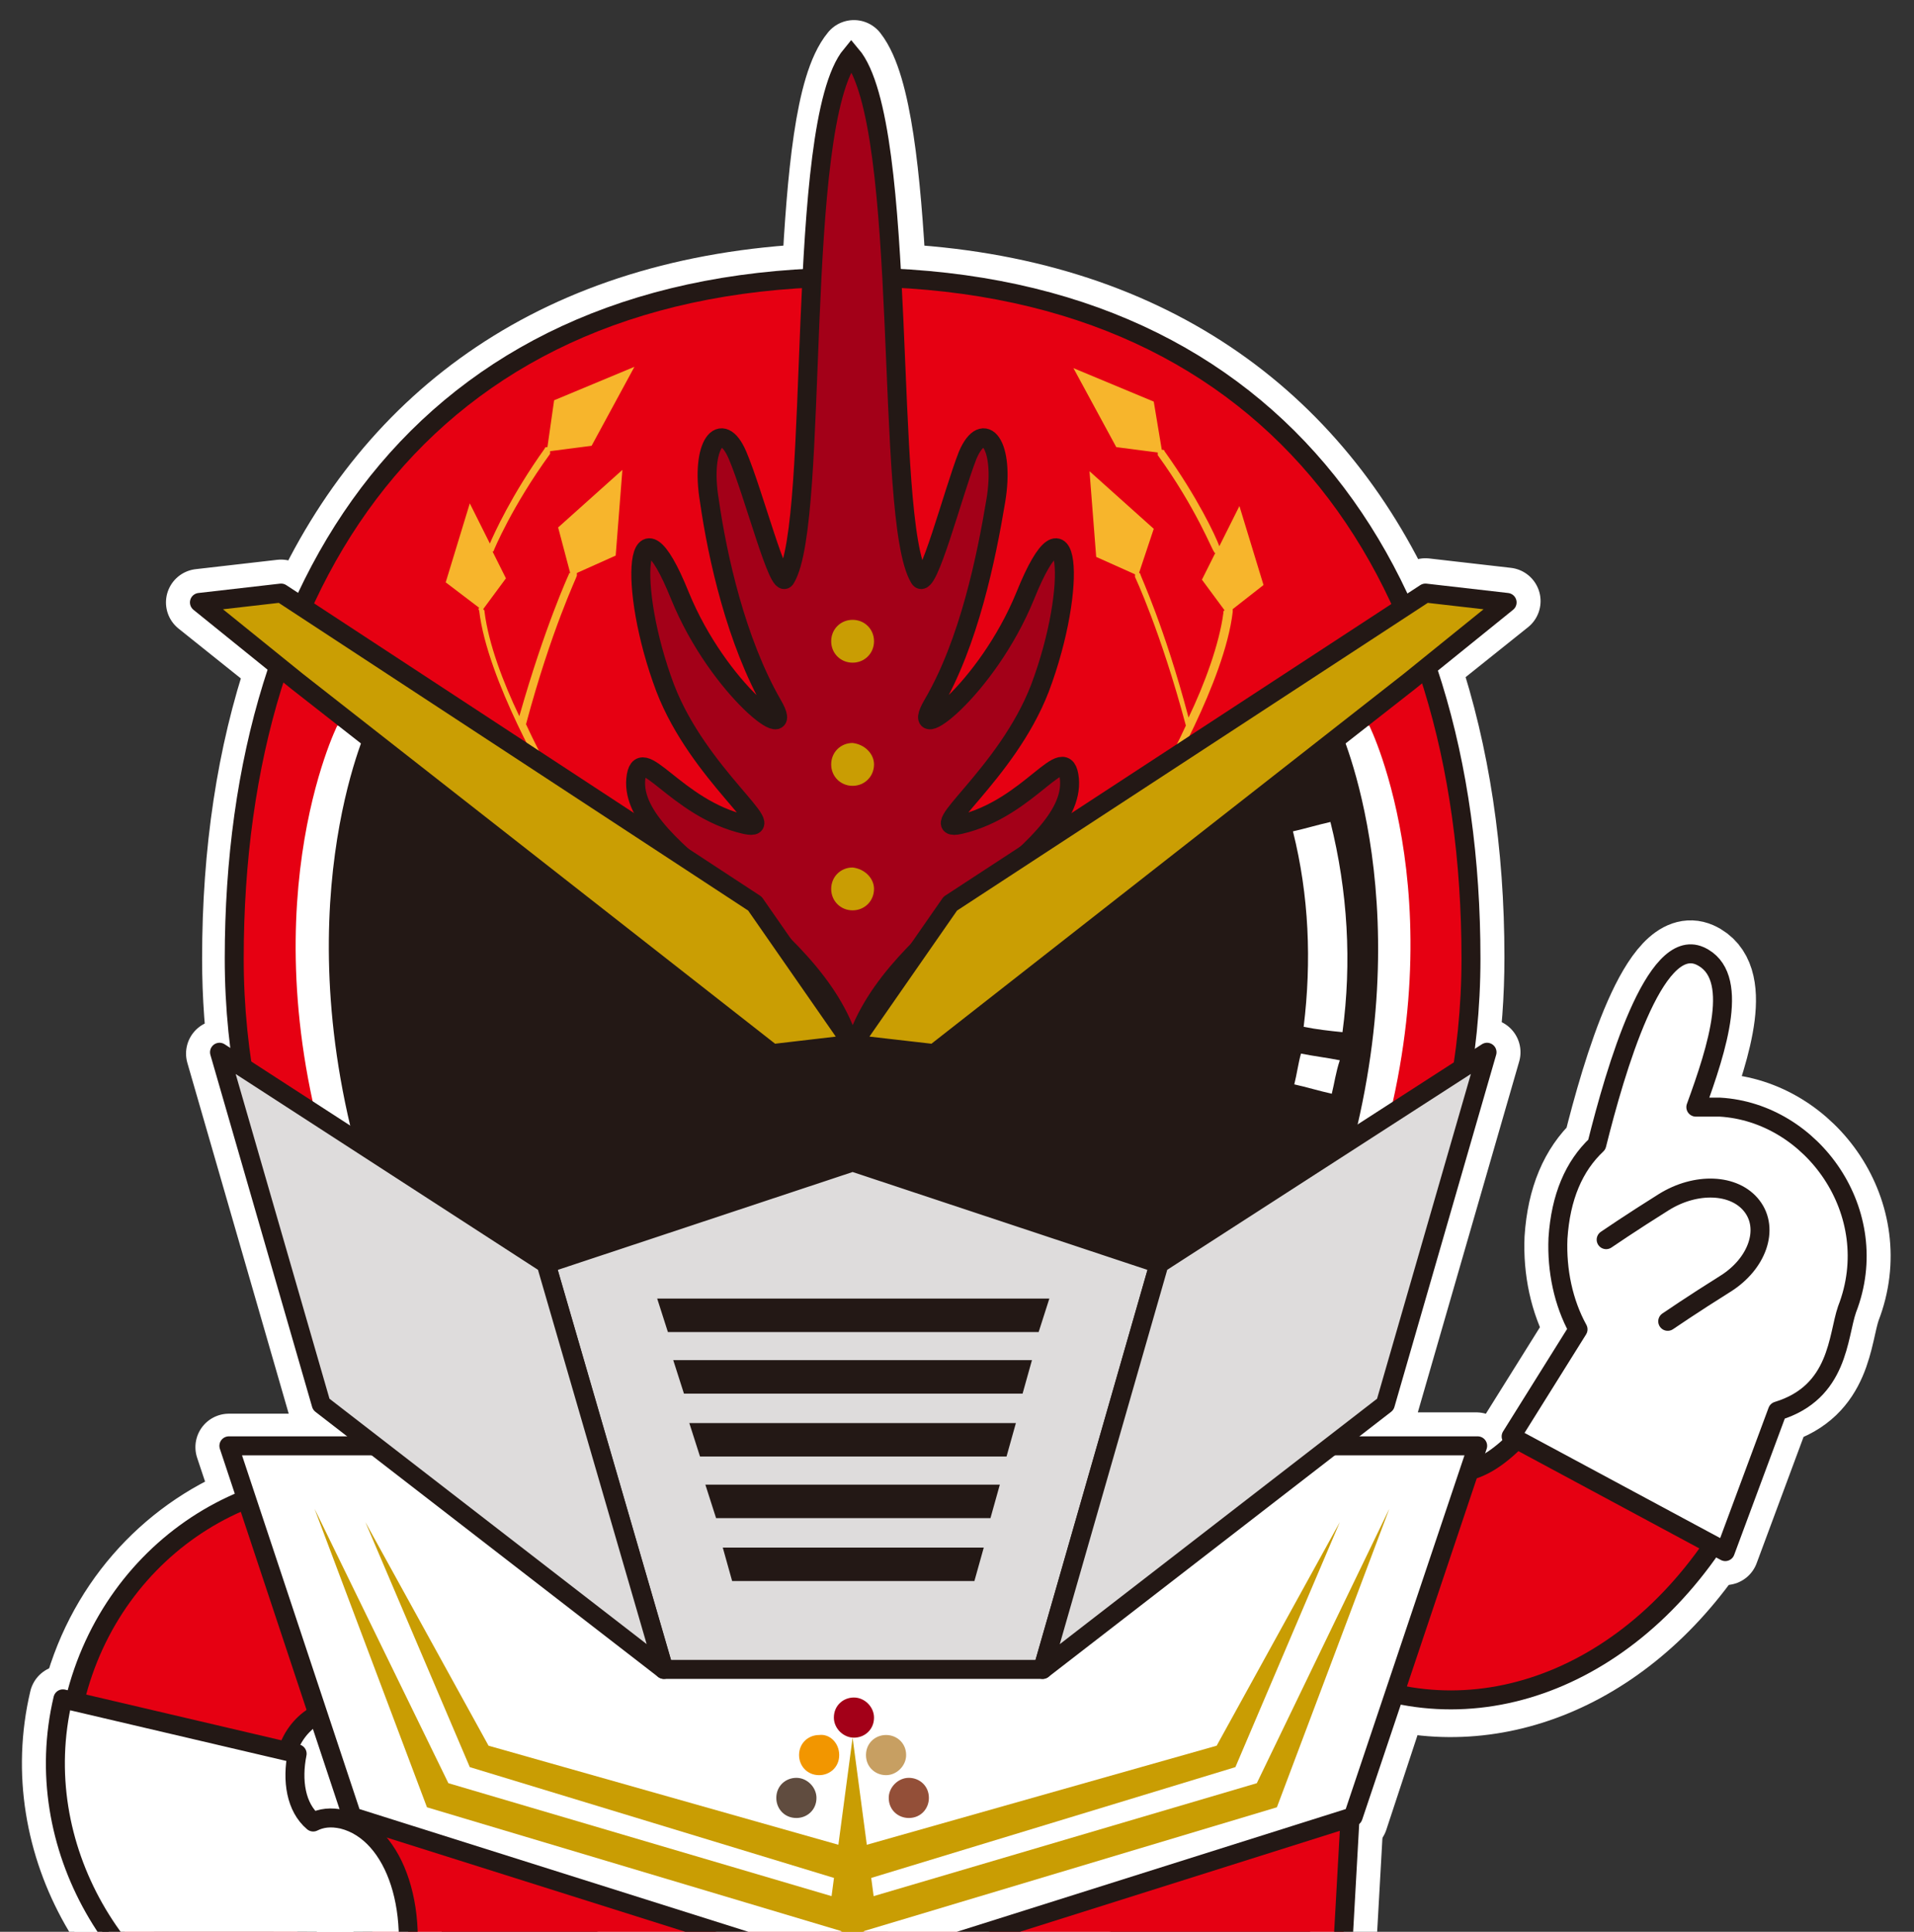
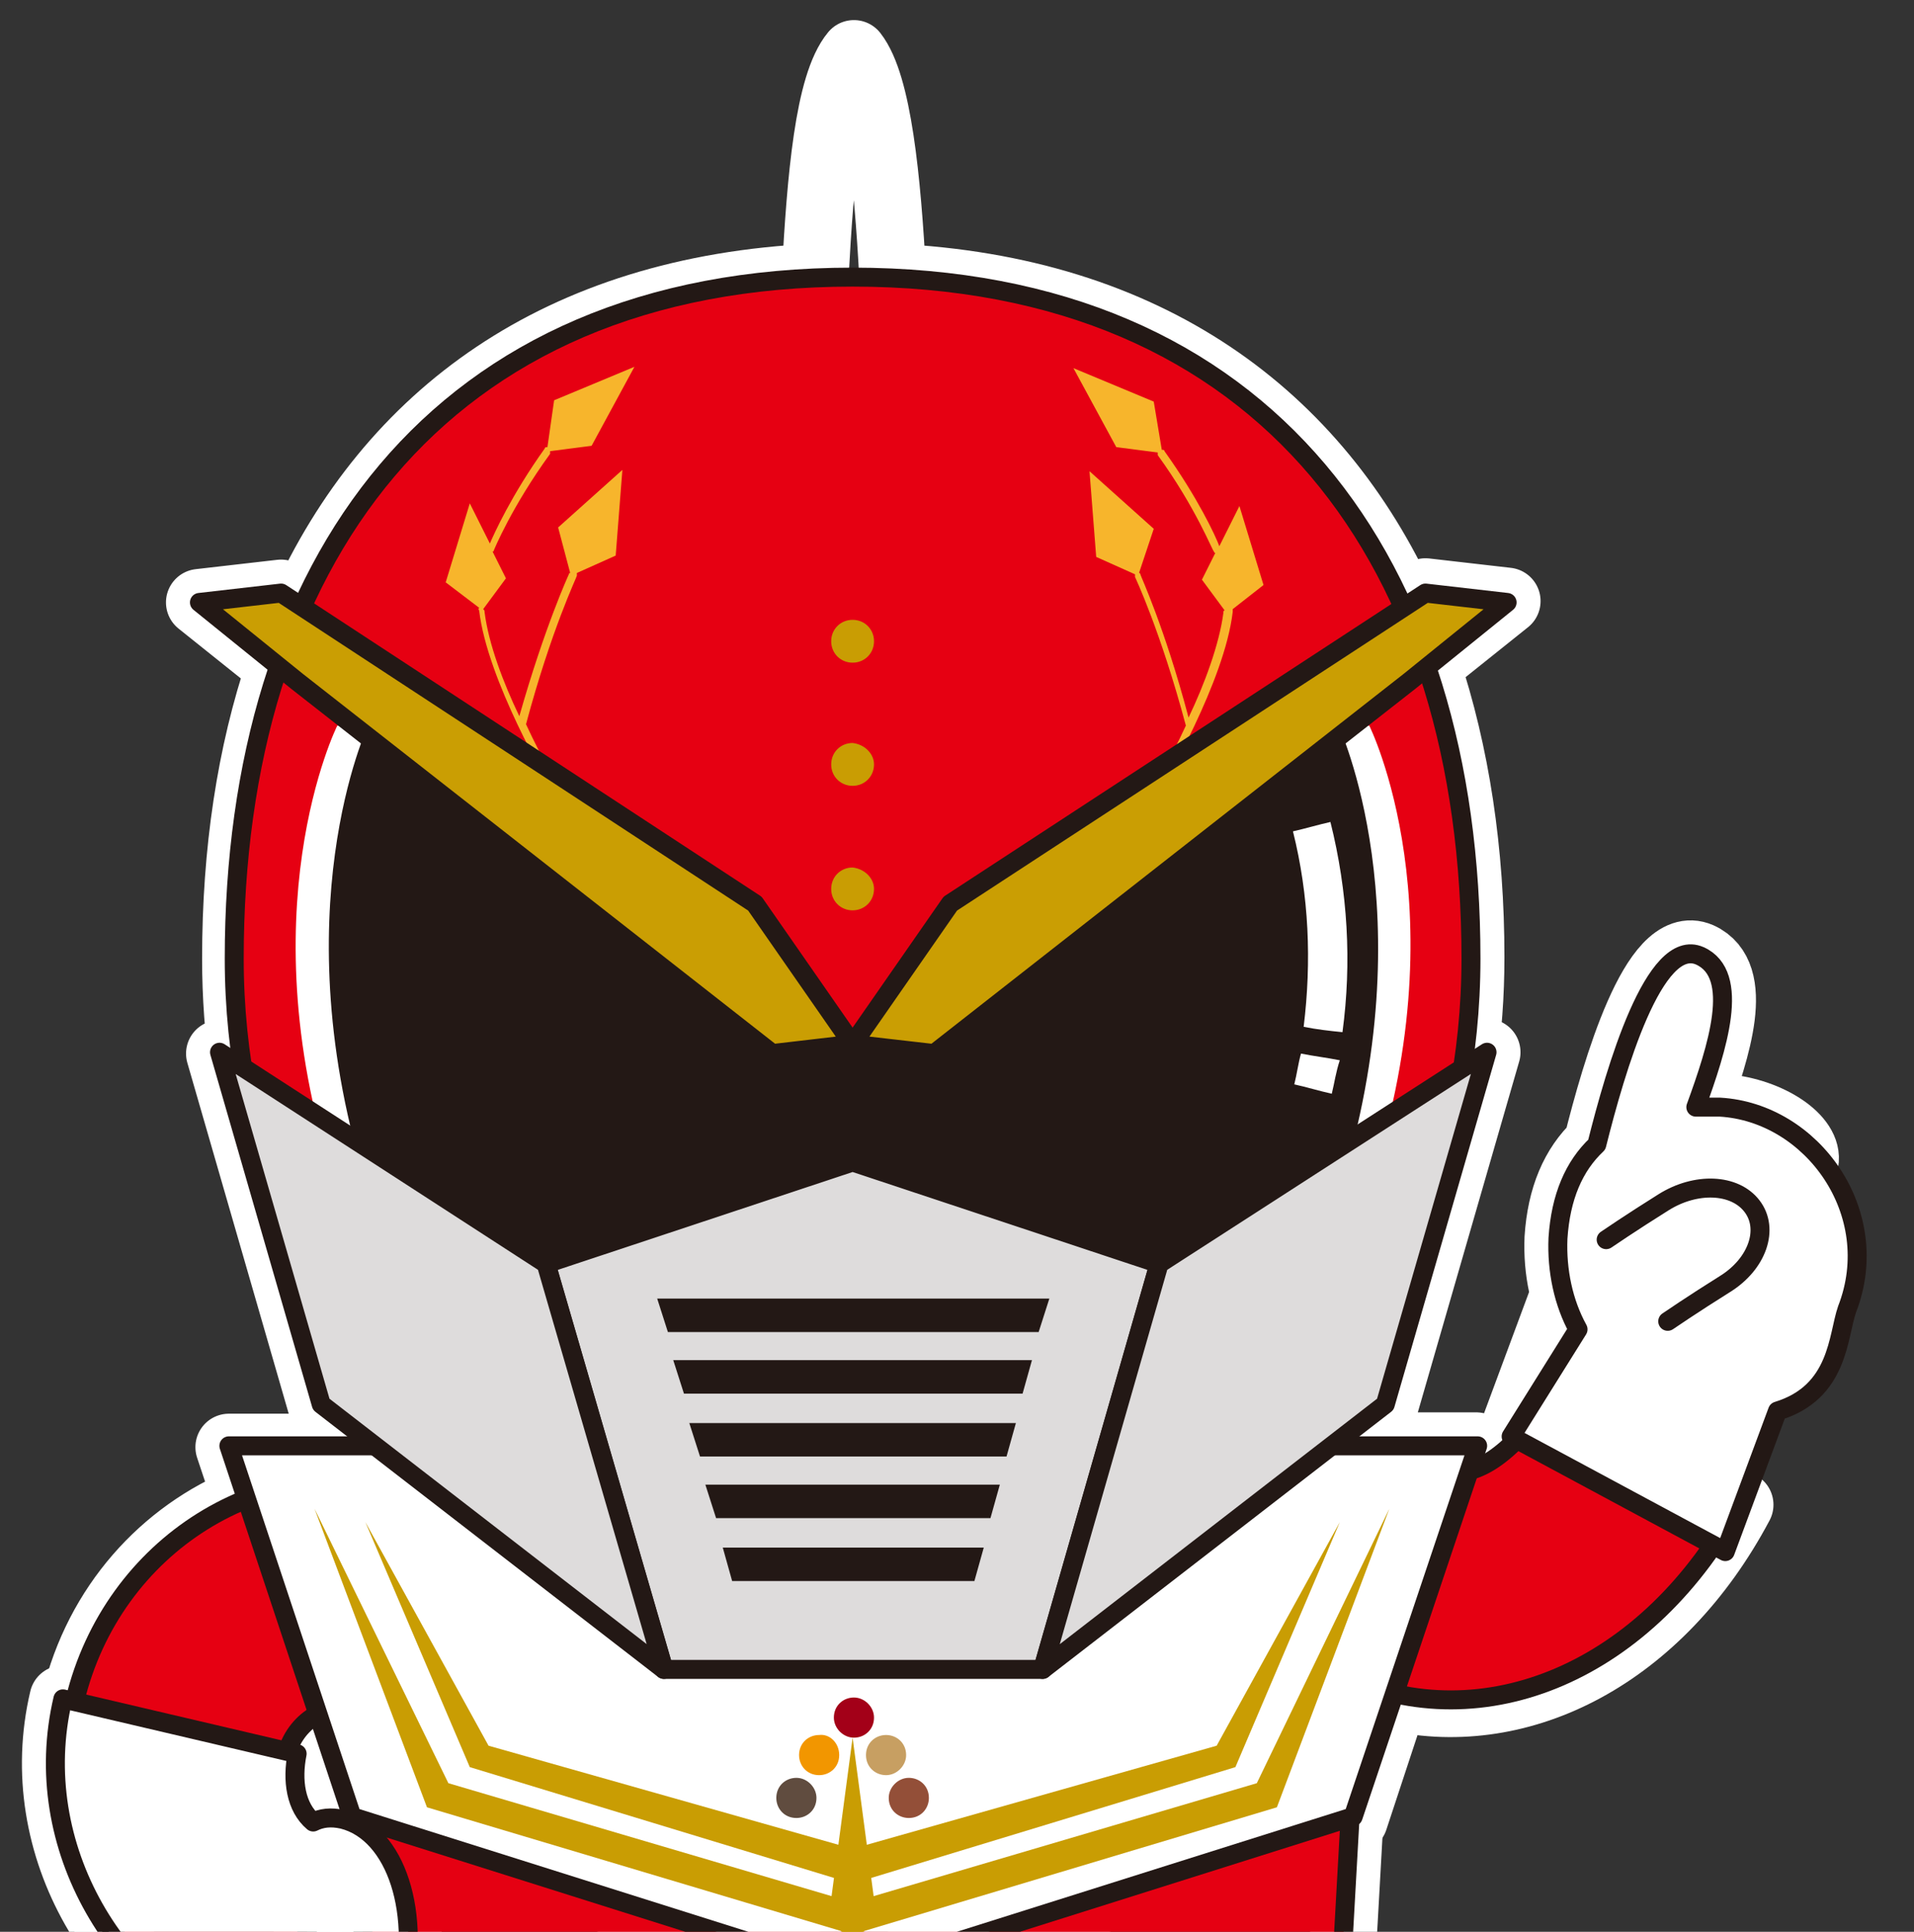
<svg xmlns="http://www.w3.org/2000/svg" version="1.1" id="レイヤー_1" x="0px" y="0px" viewBox="0 0 143 144.3" style="enable-background:new 0 0 143 144.3;" xml:space="preserve">
  <rect x="0" y="0" width="143" height="144.3" fill="#333333" stroke="none" />
  <style type="text/css">
	.st0{fill:none;stroke:#FFFFFF;stroke-width:5;stroke-linecap:round;stroke-linejoin:round;}
	.st1{fill:none;stroke:#FFFFFF;stroke-width:5;stroke-linecap:round;stroke-linejoin:round;stroke-miterlimit:3;}
	.st2{fill:#E60012;stroke:#231815;stroke-width:1.417;stroke-linecap:round;stroke-linejoin:round;}
	.st3{fill:#E50012;}
	.st4{fill:none;stroke:#231815;stroke-width:1.417;stroke-linecap:round;stroke-linejoin:round;}
	.st5{fill:#FFFFFF;stroke:#231815;stroke-width:1.417;stroke-miterlimit:3;}
	.st6{fill:#CA9E03;}
	.st7{fill:none;stroke:#231815;stroke-width:1.417;stroke-linecap:round;stroke-linejoin:round;stroke-miterlimit:3;}
	.st8{fill:#FFFFFF;stroke:#231815;stroke-width:1.417;stroke-linecap:round;stroke-linejoin:round;stroke-miterlimit:3;}
	.st9{fill:#FFFFFF;}
	.st10{fill:#231815;}
	.st11{fill:#FFFFFF;stroke:#231815;stroke-width:1.417;stroke-linecap:round;stroke-linejoin:round;}
	.st12{fill:#DEDCDC;stroke:#231815;stroke-width:1.417;stroke-linecap:round;stroke-linejoin:round;stroke-miterlimit:3;}
	.st13{fill:#C99D03;}
	.st14{fill:#A30018;}
	.st15{fill:#F29600;}
	.st16{fill:#C79F62;}
	.st17{fill:#604C3F;}
	.st18{fill:#934F38;}
	.st19{fill:#A30018;stroke:#231815;stroke-width:1.417;stroke-miterlimit:3;}
	.st20{fill:#F7B52C;}
	.st21{fill:#CA9E03;stroke:#231815;stroke-width:1.417;stroke-linecap:round;stroke-linejoin:round;stroke-miterlimit:3;}
</style>
  <g>
    <g>
      <g>
        <g>
          <polygon class="st0" points="79.8,184.5 109.2,184.5 99.8,154.8 101.9,117.3 25.6,117.3 27.7,154.7 18.3,184.5 47.7,184.5       57.2,166 70.2,166     " />
        </g>
      </g>
      <g>
        <g>
          <path class="st0" d="M25.6,135.9c-0.9-0.2-1.6-0.1-2.2,0.2c-1.3-1.1-1.6-3.1-1.2-5.1l-17.5-4.1c-2.6,11,4.1,22.1,14.2,25.8      c0,5,1.3,9.7,4.1,10.5c4,1.1,5.3-7.4,6.9-13.8C31.6,143,29.6,136.9,25.6,135.9z" />
        </g>
      </g>
      <g>
        <g>
          <path class="st0" d="M22.2,166l-3.4,12.4l0,0c-2.5,2.5-6.9,5.3-8.7,8.3c-4.5,8,17.2,3.2,19.8,2.8c6.3-1,12.5-2,18.8-2.9l7-13.6      L22.2,166z" />
        </g>
      </g>
      <g>
        <g>
          <path class="st0" d="M117.6,186.7c-1.7-3-6.1-5.8-8.7-8.3l0,0l-3.4-12.4L72,173l7,13.6c6.3,1,12.5,2,18.8,2.9      C100.4,189.9,122.2,194.7,117.6,186.7z" />
        </g>
      </g>
      <g>
        <g>
-           <path class="st0" d="M128.5,82.7c-0.6,0-1.2,0-1.8,0c1.6-4.4,3.4-9.9,0.3-11.3c-3.4-1.5-6.3,8.5-7.7,14.1      c-1.7,1.6-2.7,3.9-2.9,7c-0.1,2.4,0.4,4.8,1.5,6.8l-5,8l16,8.6l3.9-10.5c4.6-1.4,4.5-5.6,5.2-7.6      C140.8,90.6,135.4,83.1,128.5,82.7z" />
+           <path class="st0" d="M128.5,82.7c-0.6,0-1.2,0-1.8,0c1.6-4.4,3.4-9.9,0.3-11.3c-3.4-1.5-6.3,8.5-7.7,14.1      c-1.7,1.6-2.7,3.9-2.9,7c-0.1,2.4,0.4,4.8,1.5,6.8l-5,8l3.9-10.5c4.6-1.4,4.5-5.6,5.2-7.6      C140.8,90.6,135.4,83.1,128.5,82.7z" />
        </g>
      </g>
    </g>
    <g>
      <path class="st1" d="M100.3,151.9H77.8c-0.2-0.8-0.4-1.6-0.6-2.3c-9-0.6-17.9-0.6-26.9,0c-0.3,0.8-0.5,1.6-0.6,2.3H27.2v0.3    l-3.1-7c0,0-2.6,8.8,3.1,10v3h22.3c0.2,1,0.4,2,0.8,3c9,0.6,17.9,0.6,26.9,0c0.3-1,0.6-2,0.8-3h23.4L100.3,151.9z" />
      <path class="st1" d="M109.7,109.9l0.6-1.9H99.5l4-3.1l7.6-26.3l-1.8,1.1c0.4-2.7,0.6-5.4,0.6-8.2c0-7.9-1.1-15.2-3.3-21.8l6-4.8    l-6.1-0.7l-1.6,1.1C98.4,31,85.8,21.6,66.7,20.7c-0.4-7.4-1.1-14.4-2.9-16.7c-1.9,2.3-2.5,9.2-2.9,16.7    C41.7,21.6,29.1,31,22.6,45.4L21,44.3L14.9,45l6,4.8c-2.2,6.5-3.3,13.8-3.3,21.8c0,2.8,0.2,5.6,0.6,8.2l-1.8-1.1l7.6,26.3l4,3.1    H17.1l1.3,3.9c-6.2,2.5-11.1,7.9-12.8,15c-2.8,11.6,4,23.4,15.2,26.4l4-16.5c-2.4-0.6-3.9-3.2-3.3-5.7c0.3-1.4,1.2-2.4,2.3-3    l2.6,7.7l37.4,11.8l37.4-11.8l3-9.1c9.5,2.1,19.8-3.1,25.8-14.4l-14.9-6.8C113.1,108.1,111.3,109.5,109.7,109.9z" />
      <path class="st1" d="M24.2,169c-2.5,0.9-3,1.2-4.8,3.2c1,2.4,1.4,2.9,3.4,4.6c2.5-0.9,3-1.2,4.8-3.2    C26.6,171.2,26.3,170.7,24.2,169z" />
      <path class="st1" d="M103.1,169c-2.1,1.7-2.4,2.2-3.4,4.6c1.7,1.9,2.3,2.3,4.8,3.2c2.1-1.7,2.4-2.2,3.4-4.6    C106.2,170.3,105.6,169.9,103.1,169z" />
      <polygon class="st1" points="133.2,93.1 128.5,87.1 120,92.6 124.6,98.7   " />
    </g>
  </g>
  <g>
    <path class="st2" d="M63.7,122.5c22.5,0,46.2-21.5,46.2-50.9c0-29.4-15.1-50.9-46.2-50.9c-31.1,0-46.2,21.5-46.2,50.9   C17.5,100.9,41.2,122.5,63.7,122.5z" />
    <g>
      <g>
        <polygon class="st3" points="79.8,184.5 109.2,184.5 99.8,154.8 101.9,117.3 25.6,117.3 27.7,154.7 18.3,184.5 47.7,184.5      57.2,166 70.2,166    " />
      </g>
      <g>
        <polygon class="st4" points="79.8,184.5 109.2,184.5 99.8,154.8 101.9,117.3 25.6,117.3 27.7,154.7 18.3,184.5 47.7,184.5      57.2,166 70.2,166    " />
      </g>
    </g>
    <polygon class="st5" points="101.4,158.2 27.2,158.2 27.2,151.9 100.3,151.9  " />
    <g>
      <ellipse class="st6" cx="63.7" cy="155.4" rx="19" ry="8.2" />
      <ellipse class="st7" cx="63.7" cy="155.4" rx="19" ry="8.2" />
    </g>
    <path class="st2" d="M24.7,136.8c-2.4-0.6-3.9-3.2-3.3-5.7c0.6-2.5,3.1-4.1,5.5-3.4l4-16.5c-11.2-2.9-22.5,4.2-25.3,15.8   c-2.8,11.6,4,23.4,15.2,26.4L24.7,136.8z" />
    <path class="st2" d="M115.1,105.4c-3.1,4.2-5.8,5.3-8.1,4.2l-6.7,15.6c10.5,4.8,22.9-0.3,29.7-13.1L115.1,105.4z" />
    <polygon class="st8" points="110.4,108 101.1,135.7 63.7,147.5 26.3,135.7 17.1,108  " />
    <g>
      <path class="st9" d="M102.3,54.2h-3.5L63.7,77l-35-22.8h-3.5c0,0-7,14,0,34.7c7,20.7,14.1,17.5,14.1,17.5h24.4h24.4    c0,0,7.1,3.2,14.1-17.5C109.3,68.2,102.3,54.2,102.3,54.2z" />
      <path class="st10" d="M100,54.2h-3.3L63.7,77L30.8,54.2h-3.3c0,0-6.6,14,0,34.7c6.6,20.7,13.3,17.5,13.3,17.5h23h23    c0,0,6.6,3.2,13.3-17.5C106.6,68.2,100,54.2,100,54.2z" />
    </g>
    <g>
      <g>
        <g>
          <path class="st9" d="M25.6,135.9c-0.9-0.2-1.6-0.1-2.2,0.2c-1.3-1.1-1.6-3.1-1.2-5.1l-17.5-4.1c-2.6,11,4.1,22.1,14.2,25.8      c0,5,1.3,9.7,4.1,10.5c4,1.1,5.3-7.4,6.9-13.8C31.6,143,29.6,136.9,25.6,135.9z" />
        </g>
        <g>
          <path class="st4" d="M25.6,135.9c-0.9-0.2-1.6-0.1-2.2,0.2c-1.3-1.1-1.6-3.1-1.2-5.1l-17.5-4.1c-2.6,11,4.1,22.1,14.2,25.8      c0,5,1.3,9.7,4.1,10.5c4,1.1,5.3-7.4,6.9-13.8C31.6,143,29.6,136.9,25.6,135.9z" />
        </g>
      </g>
      <path class="st11" d="M24.1,145.2c0,0-3,10.2,4.5,10.1" />
    </g>
    <g>
      <path class="st10" d="M70.8,155.1c0,0.1-0.1,0.2-0.2,0.2c-0.1,0.1-0.3,0.1-0.4,0.1c-0.2,0-0.3,0-0.4-0.1c-0.2-0.1-0.4-0.1-0.7-0.3    c-0.2-0.1-0.4-0.3-0.5-0.5c-0.1-0.3-0.2-0.5-0.2-0.5c0-0.1,0-0.2,0.1-0.4c0.1-0.2,0.1-0.3,0.1-0.4c0-0.1-0.1-0.3-0.2-0.5    c-0.2-0.3-0.2-0.5-0.2-0.5c-0.4-0.1-0.9-0.1-1.4-0.1c0.1,0-0.1,0-0.5,0c0,0,0,0,0,0.1c0,0,0,0.1-0.1,0.1c-0.1,0.1-0.1,0.1-0.1,0.1    c0,0,0,0.1,0,0.1c0,0.1,0,0.1,0,0.1c0,0.1,0,0.3-0.1,0.4c-0.1,0.2-0.2,0.3-0.2,0.4c0,0,0,0.1,0,0.1c0,0.1,0,0.2-0.1,0.3    c-0.1,0.1-0.1,0.3-0.1,0.3c0,0.1-0.1,0.3-0.2,0.5c0,0.1-0.1,0.1-0.2,0.2c-0.1,0.1-0.2,0.1-0.2,0.1c-0.1,0-0.1,0-0.2,0    c-0.1,0-0.2,0-0.2,0c-0.1,0-0.3-0.1-0.5-0.2c-0.2-0.1-0.3-0.3-0.3-0.3c0-0.2,0-0.5-0.1-0.9c-0.2,0.1-0.4,0.2-0.8,0.2    c0,0-0.1,0-0.2,0c-0.1,0-0.2,0-0.2,0c-0.3,0-0.5,0-0.6,0c-0.2,0-0.4,0.1-0.4,0.1c-0.1,0-0.2,0-0.4,0c-0.1,0-0.4,0-1.1,0    c-0.2,0-0.4,0-0.8,0c-0.3,0-0.6,0-0.8,0c-0.1,0-0.3,0-0.5-0.1c-0.2-0.1-0.4-0.1-0.4-0.1c-0.1-0.1-0.2-0.2-0.2-0.3    c0-0.1,0.1-0.2,0.3-0.3c0.2-0.1,0.4-0.1,0.5-0.1c0.1,0,0.2,0,0.2,0.1h1.6c0-0.2,0-0.3,0-0.2c0-0.1,0-0.1-0.1-0.2h-0.1    c-0.1,0.1-0.2,0.1-0.3,0.1c-0.3,0-0.4,0-0.5,0c0,0-0.1,0.1-0.2,0.1c0,0,0,0-0.2,0c-0.1,0-0.1,0-0.2,0c0,0,0,0-0.2,0    c-0.1,0-0.2,0-0.3,0l-0.1,0c-0.3,0-0.4,0-0.5,0c-0.1,0-0.1,0-0.3-0.1c-0.2,0-0.3-0.1-0.5-0.2c-0.2-0.1-0.3-0.3-0.3-0.4    c0-0.1,0.1-0.3,0.3-0.4c0.2-0.1,0.4-0.2,0.6-0.2c0.1,0,0.4,0,1,0c0.1,0,0.3,0,0.5,0c0.2,0,0.3,0,0.4,0c0.1,0,0.3,0,0.6,0.1    c0-0.1,0-0.2,0-0.3c0-0.1,0-0.3,0.2-0.4c0,0,0.2-0.1,0.3-0.2c0.2-0.1,0.3-0.1,0.4-0.1c0.2,0,0.4,0.1,0.5,0.2    c0.2,0.1,0.3,0.2,0.3,0.4c0,0,0,0.1,0,0.1c0,0.1,0,0.1,0,0.1c0,0,0,0.1,0,0.1c0,0.1,0,0.1,0,0.1c0,0,0,0,0,0.2l0.3,0    c0,0,0.1,0,0.1,0c0.1,0,0.1,0,0.1,0c0.1,0,0.3,0,0.6,0c0.2,0,0.4,0,0.6,0c0.2,0,0.4,0,0.6,0.1c0-0.1,0-0.2,0.1-0.3    c0.2-0.4,0.6-0.6,1.2-0.6c0.3,0,0.5,0.1,0.7,0.2c0.1,0,0.3,0,0.4,0c0.2,0,0.5,0,0.9,0.1c0.4,0,0.7,0.1,0.9,0.1c0,0,0.1,0,0.2,0    c0.1,0,0.2,0,0.2,0c0.8,0,1.4,0.2,1.7,0.7c0.1,0.1,0.2,0.3,0.2,0.4c0,0-0.1,0.3-0.2,0.8l-0.1,0.5c0,0.2-0.1,0.2-0.1,0.3    c0,0.2,0.2,0.5,0.6,0.8C70.6,154.8,70.8,155,70.8,155.1z M57.7,154c0.1,0,0.3,0,0.4,0.1c0.1,0,0.2,0,0.2,0c0.1,0,0.2,0,0.4,0    c0.2,0,0.3,0,0.4,0c0,0,0.1,0,0.2,0c0.1,0,0.1,0,0.2,0c0,0,0.1,0,0.1,0c0.1,0,0.1,0,0.1,0c0.1,0,0.1,0,0.2,0c0.1,0,0.2,0,0.2,0h1    c0.1,0,0.2,0,0.4,0c0.2,0,0.3,0,0.4,0c0.1,0,0.2,0,0.3,0c0.1,0,0.2,0,0.3,0c0,0,0.1,0,0.2,0c0.1,0,0.1,0,0.2,0    c0.6,0.1,1.1,0.4,1.3,1c0.4-0.2,1-0.3,1.9-0.3c0.1,0,0.4,0.1,0.9,0.2c0.4,0.1,0.8,0.2,0.9,0.2c0.1,0,0.5,0.1,1.1,0.3    c0.5,0.1,0.9,0.3,1.1,0.3c0.2,0.1,0.4,0.2,0.4,0.3c0.1,0.2,0.2,0.4,0.2,0.7c0,0.2-0.3,0.4-0.8,0.8c-0.2,0.1-0.4,0.2-0.7,0.3    c-0.2,0.1-0.5,0.2-0.8,0.3c0.1,0.1,0.2,0.1,0.4,0.2c0,0,0.1,0,0.4,0.1c1.2,0.2,1.8,0.4,1.8,0.6c0,0,0,0.1-0.1,0.1    c-0.1,0-0.1,0.1-0.1,0.1c-0.2,0-0.4,0-0.7,0c-0.3,0-0.5,0-0.7,0c-0.1,0-0.7-0.1-1.9-0.3c-0.2,0-0.5-0.1-0.9-0.3    c-0.4,0.1-1.1,0.4-1.9,0.7c-0.1,0-0.1,0-0.1,0c-0.1,0-0.2,0-0.3-0.1c-0.1-0.1-0.2-0.1-0.3-0.2c0,0,0.1-0.1,0.1-0.1    c-0.1,0-0.2,0.1-0.3,0.1c-0.1,0-0.4-0.1-0.7-0.1c-0.1,0-0.2-0.1-0.4-0.1c-0.1,0-0.2,0-0.3-0.1c-0.1,0-0.1-0.1-0.3-0.1    c-0.1,0-0.2-0.1-0.3-0.1c-0.1,0-0.1-0.1-0.3-0.2c-0.3-0.1-0.5-0.3-0.6-0.4c0,0.1,0,0.2,0,0.3c0,0.2,0,0.3,0,0.3c0,0,0,0.1,0,0.1    c0,0,0,0.1,0,0.1c0,0,0,0,0,0.1c0,0,0,0.1,0,0.1c0,0.3-0.2,0.5-0.6,0.5c-0.2,0-0.3,0-0.3,0c-0.1-0.1-0.1-0.1-0.1-0.1    c0,0,0-0.1,0-0.1c0,0,0,0-0.1-0.1c0-0.1,0-0.1,0-0.1c0,0,0,0,0-0.1c0,0,0-0.1,0-0.1h0c0,0,0-0.1,0-0.1c0,0,0-0.1,0-0.2    c0-0.1,0-0.1,0-0.2c0,0,0-0.1,0-0.2c0-0.1,0-0.1,0-0.1c0-0.1,0-0.1,0-0.2c0-0.1,0-0.2,0-0.2c-0.3,0.3-0.5,0.5-0.7,0.5    c-0.1,0.1-0.3,0.2-0.5,0.3c-0.1,0-0.3,0.2-0.7,0.5c-0.2,0.1-0.4,0.2-0.7,0.2h-0.1c-0.2,0-0.4-0.1-0.6-0.2    c-0.1-0.1-0.1-0.2-0.1-0.4c0-0.1,0.2-0.3,0.5-0.5c0.1-0.1,0.3-0.2,0.6-0.3c0.1-0.1,0.3-0.2,0.5-0.3c0,0-0.1,0-0.1,0    c-0.1,0-0.1,0-0.3,0c-0.1,0-0.2,0-0.3,0l0,0h-0.2c0,0-0.1,0-0.2,0c0,0-0.1,0-0.1,0c-0.1,0-0.1,0-0.1,0c-0.1,0-0.3-0.1-0.4-0.2    c-0.2-0.1-0.2-0.2-0.2-0.3c0-0.1,0.1-0.2,0.2-0.3c0.1-0.1,0.2-0.2,0.3-0.2c-0.1,0-0.2-0.1-0.3-0.2c-0.1-0.1-0.2-0.2-0.2-0.3    c0,0,0-0.1,0.1-0.2c0-0.1,0.1-0.3,0.1-0.4l0-0.8C56.7,154.2,57,154,57.7,154z M57.3,156.5c0.4,0,0.7,0,1.1,0.1c0.1,0,0.3,0,0.6,0    c0.2,0,0.3,0.1,0.2,0.1c0,0,0.1,0,0.2,0c0.1,0,0.2,0,0.2,0l0.2,0c0,0,0.1,0,0.2,0c0-0.1,0-0.3,0-0.5c-0.1,0-0.2,0-0.3,0    c-0.1,0-0.2,0-0.4,0c-0.1,0-0.2,0.1-0.4,0.1c0,0,0,0-0.1,0c0,0,0,0-0.1,0c0,0-0.1,0-0.2,0c-0.1,0-0.2,0-0.2,0l-0.5,0    c-0.1,0-0.1,0-0.2-0.1C57.6,156.4,57.5,156.4,57.3,156.5C57.3,156.5,57.3,156.5,57.3,156.5z M57.8,155.9c0.3-0.2,0.8-0.4,1.4-0.5    c0.1,0,0.1,0,0.3,0c0.3,0,0.6-0.1,1-0.2c0.1,0,0.2-0.1,0.4-0.1c0.5-0.1,0.9-0.1,1.3-0.1c0.2,0,0.4,0.1,0.5,0.2    c0.2,0.1,0.2,0.3,0.2,0.4c0,0.1-0.2,0.3-0.6,0.5h-0.1v0l-0.1,0l0,0.1c0,0-0.1,0-0.1,0c-0.1,0-0.1,0-0.1,0c0,0-0.1,0-0.1,0    c-0.1,0-0.1,0-0.1,0l-0.1,0c0,0-0.1,0-0.2,0c-0.1,0-0.1,0-0.1,0l-0.2,0c0,0.1,0,0.1,0,0.1c0,0.1,0,0.2,0,0.4c0.3,0,0.5,0,0.5,0    c0.2,0,0.4,0,0.7,0c0,0,0.1,0,0.1,0c0.1,0,0.1,0,0.1,0h1c0,0,0.1,0,0.1,0c0.1,0,0.2,0,0.3,0.1c0.1,0.1,0.2,0.1,0.2,0.2v0.4    c0-0.1-0.1-0.2-0.1-0.2c-0.2,0.1-0.3,0.2-0.4,0.2c-0.1,0-0.3,0-0.5,0c-0.2,0-0.3,0-0.4,0c-0.2,0-0.6,0-1.1,0c0,0,0.1,0,0.1,0.1    c0.2,0,0.3,0.1,0.4,0.2c0.1,0.1,0.2,0.2,0.3,0.3c0.1,0.1,0.3,0.2,0.6,0.4c0.2,0.1,0.5,0.2,0.8,0.3c0.1,0.1,0.2,0.2,0.4,0.2    c0,0,0.1,0,0.2,0.1c0.1,0.1,0.2,0.2,0.2,0.2c0.1-0.1,0.3-0.3,0.6-0.4c0,0,0.3-0.1,0.8-0.2c-0.8-0.4-1.2-0.7-1.2-0.9    c0-0.2,0.1-0.3,0.4-0.5c0.2-0.1,0.5-0.1,0.8-0.1c0.3,0,1,0.3,2,0.8c0.7-0.3,1.2-0.6,1.4-0.8c-0.3,0-0.6-0.1-0.8-0.1    c-0.2,0-0.6,0-1,0c-0.5,0-0.8,0-1,0c-0.1,0-0.2,0-0.5,0.1c-0.2,0-0.4,0-0.5,0c-0.1,0-0.2,0-0.2,0c0,0-0.1,0-0.2,0l-0.3-0.1    c-0.1,0-0.3-0.1-0.4-0.2c0,0-0.1,0-0.2,0c-0.1,0-0.2,0-0.3-0.1c-0.3-0.1-0.4-0.3-0.5-0.7c0-0.1,0-0.2-0.1-0.4c0-0.1,0-0.2-0.1-0.3    c-0.1-0.1-0.5-0.2-1.2-0.2c-0.4,0-0.9,0-1.3,0c-0.1,0-0.2,0-0.4,0c-0.2,0-0.4,0-0.5,0c-0.3,0-0.5,0-0.6,0.1c-0.1,0-0.2,0-0.3,0    c0,0-0.1,0-0.2,0c0,0.1-0.1,0.3-0.3,0.5c0,0-0.1,0.1-0.1,0.3C57.8,155.8,57.8,155.9,57.8,155.9z M58.6,157.5L58.6,157.5    L58.6,157.5L58.6,157.5z M63.5,152.6c-0.2,0-0.3,0-0.3,0c-0.1,0-0.3,0-0.6,0c-0.3,0-0.5,0-0.6,0c-0.1,0-0.2,0-0.4,0    c-0.2,0-0.4,0-0.5,0l-0.1,0.5c0,0,0.1,0,0.3,0c0.1,0,0.2,0,0.3,0c0.2,0,0.5,0,0.9-0.1c0.1,0,0.2,0,0.4,0c0.2,0,0.3,0,0.2,0    c0.1,0,0.3,0,0.4,0.1c0-0.2-0.1-0.3-0.1-0.3C63.4,152.9,63.4,152.7,63.5,152.6z M62.1,156.2L62.1,156.2    C62.1,156.2,62.2,156.2,62.1,156.2c0,0,0,0.1-0.1,0.3L62.1,156.2z" />
    </g>
    <g>
      <g>
        <polygon class="st12" points="49.6,124.7 40.8,94.4 63.7,86.8 86.6,94.4 77.9,124.7    " />
        <polygon class="st12" points="16.4,78.6 40.8,94.4 49.6,124.7 24,104.9    " />
        <polygon class="st12" points="111.1,78.6 86.6,94.4 77.9,124.7 103.5,104.9    " />
      </g>
      <g>
        <polygon class="st10" points="54,115.6 54.7,118.1 72.8,118.1 73.5,115.6    " />
        <polygon class="st10" points="75.2,108.8 75.9,106.3 51.5,106.3 52.3,108.8    " />
        <polygon class="st10" points="51.1,104.1 76.4,104.1 77.1,101.6 50.3,101.6    " />
        <polygon class="st10" points="49.9,99.5 77.6,99.5 78.4,97 49.1,97    " />
        <polygon class="st10" points="74,113.4 74.7,110.9 52.7,110.9 53.5,113.4    " />
      </g>
    </g>
    <g>
      <g>
        <g>
          <path class="st9" d="M22.2,166l-3.4,12.4l0,0c-2.5,2.5-6.9,5.3-8.7,8.3c-4.5,8,17.2,3.2,19.8,2.8c6.3-1,12.5-2,18.8-2.9l7-13.6      L22.2,166z" />
        </g>
        <g>
          <path class="st4" d="M22.2,166l-3.4,12.4l0,0c-2.5,2.5-6.9,5.3-8.7,8.3c-4.5,8,17.2,3.2,19.8,2.8c6.3-1,12.5-2,18.8-2.9l7-13.6      L22.2,166z" />
        </g>
      </g>
      <g>
        <path class="st13" d="M19.4,172.2c1.8-1.9,2.3-2.3,4.8-3.2c2.1,1.7,2.4,2.2,3.4,4.6c-1.7,1.9-2.3,2.3-4.8,3.2     C20.8,175.1,20.4,174.6,19.4,172.2z" />
      </g>
    </g>
    <g>
      <g>
        <g>
          <path class="st9" d="M117.6,186.7c-1.7-3-6.1-5.8-8.7-8.3l0,0l-3.4-12.4L72,173l7,13.6c6.3,1,12.5,2,18.8,2.9      C100.4,189.9,122.2,194.7,117.6,186.7z" />
        </g>
        <g>
          <path class="st4" d="M117.6,186.7c-1.7-3-6.1-5.8-8.7-8.3l0,0l-3.4-12.4L72,173l7,13.6c6.3,1,12.5,2,18.8,2.9      C100.4,189.9,122.2,194.7,117.6,186.7z" />
        </g>
      </g>
      <g>
        <path class="st13" d="M99.7,173.6c1-2.4,1.4-2.9,3.4-4.6c2.5,0.9,3,1.2,4.8,3.2c-1,2.4-1.4,2.9-3.4,4.6     C102,175.9,101.5,175.5,99.7,173.6z" />
      </g>
    </g>
    <polygon class="st13" points="63.7,129.8 62,142.6 63.7,145.9 65.4,142.6  " />
    <polygon class="st13" points="93.9,133.2 63.7,142.1 33.5,133.2 23.5,112.7 31.9,135 63.7,144.5 95.4,135 103.8,112.7  " />
    <polygon class="st13" points="90.9,130.4 63.7,138.1 36.5,130.4 27.3,113.7 35.1,132 63.7,140.7 92.3,132 100.1,113.7  " />
    <g>
      <path class="st14" d="M65.3,128.3c0,0.9-0.7,1.5-1.5,1.5s-1.5-0.7-1.5-1.5c0-0.9,0.7-1.5,1.5-1.5S65.3,127.5,65.3,128.3z" />
      <g>
        <path class="st15" d="M62.7,131.1c0,0.9-0.7,1.5-1.5,1.5c-0.9,0-1.5-0.7-1.5-1.5c0-0.9,0.7-1.5,1.5-1.5     C62,129.5,62.7,130.2,62.7,131.1z" />
        <path class="st16" d="M64.7,131.1c0,0.9,0.7,1.5,1.5,1.5s1.5-0.7,1.5-1.5c0-0.9-0.7-1.5-1.5-1.5S64.7,130.2,64.7,131.1z" />
      </g>
      <g>
        <path class="st17" d="M61,134.3c0,0.9-0.7,1.5-1.5,1.5c-0.9,0-1.5-0.7-1.5-1.5c0-0.9,0.7-1.5,1.5-1.5     C60.3,132.8,61,133.5,61,134.3z" />
        <path class="st18" d="M66.4,134.3c0,0.9,0.7,1.5,1.5,1.5c0.9,0,1.5-0.7,1.5-1.5c0-0.9-0.7-1.5-1.5-1.5     C67.1,132.8,66.4,133.5,66.4,134.3z" />
      </g>
    </g>
    <g>
      <path class="st14" d="M34,155c0,0.8-0.6,1.4-1.4,1.4c-0.8,0-1.4-0.6-1.4-1.4c0-0.8,0.6-1.4,1.4-1.4C33.3,153.6,34,154.3,34,155z" />
      <path class="st15" d="M40.3,155c0,0.8-0.6,1.4-1.4,1.4c-0.8,0-1.4-0.6-1.4-1.4c0-0.8,0.6-1.4,1.4-1.4    C39.6,153.6,40.3,154.3,40.3,155z" />
      <path class="st17" d="M46.6,155c0,0.8-0.6,1.4-1.4,1.4c-0.8,0-1.4-0.6-1.4-1.4c0-0.8,0.6-1.4,1.4-1.4    C45.9,153.6,46.6,154.3,46.6,155z" />
    </g>
    <g>
      <path class="st14" d="M83.9,155c0,0.8-0.6,1.4-1.4,1.4c-0.8,0-1.4-0.6-1.4-1.4c0-0.8,0.6-1.4,1.4-1.4    C83.2,153.6,83.9,154.3,83.9,155z" />
      <path class="st18" d="M90.1,155c0,0.8-0.6,1.4-1.4,1.4c-0.8,0-1.4-0.6-1.4-1.4c0-0.8,0.6-1.4,1.4-1.4    C89.5,153.6,90.1,154.3,90.1,155z" />
      <path class="st16" d="M96.4,155c0,0.8-0.6,1.4-1.4,1.4c-0.8,0-1.4-0.6-1.4-1.4c0-0.8,0.6-1.4,1.4-1.4    C95.8,153.6,96.4,154.3,96.4,155z" />
    </g>
    <g>
      <g>
        <g>
          <path class="st9" d="M128.5,82.7c-0.6,0-1.2,0-1.8,0c1.6-4.4,3.4-9.9,0.3-11.3c-3.4-1.5-6.3,8.5-7.7,14.1      c-1.7,1.6-2.7,3.9-2.9,7c-0.1,2.4,0.4,4.8,1.5,6.8l-5,8l16,8.6l3.9-10.5c4.6-1.4,4.5-5.6,5.2-7.6      C140.8,90.6,135.4,83.1,128.5,82.7z" />
        </g>
        <g>
          <path class="st4" d="M128.5,82.7c-0.6,0-1.2,0-1.8,0c1.6-4.4,3.4-9.9,0.3-11.3c-3.4-1.5-6.3,8.5-7.7,14.1      c-1.7,1.6-2.7,3.9-2.9,7c-0.1,2.4,0.4,4.8,1.5,6.8l-5,8l16,8.6l3.9-10.5c4.6-1.4,4.5-5.6,5.2-7.6      C140.8,90.6,135.4,83.1,128.5,82.7z" />
        </g>
      </g>
      <g>
        <path class="st4" d="M120,92.6c0,0,1.9-1.3,4.3-2.8c2.4-1.5,5.3-1.4,6.6,0.3c1.3,1.7,0.4,4.3-2,5.8c-2.4,1.5-4.3,2.8-4.3,2.8" />
      </g>
    </g>
    <g>
      <path class="st9" d="M100.3,77.1c-1-0.1-1.9-0.2-2.9-0.4c0.6-4.9,0.4-9.8-0.8-14.6c0.9-0.2,1.9-0.5,2.8-0.7    C100.7,66.6,101,71.9,100.3,77.1z" />
      <path class="st9" d="M99.5,81.7c-0.9-0.2-1.9-0.5-2.8-0.7c0.2-0.8,0.3-1.6,0.5-2.3c1,0.2,1.9,0.3,2.9,0.5    C99.8,80.1,99.7,80.9,99.5,81.7z" />
    </g>
    <g>
-       <path class="st19" d="M63.5,78.1c-2.7-9.2-16.5-14.3-16-19.9c0.3-3,2.9,2.2,8.2,3.4c2.8,0.6-3.5-3.7-6-10.2    c-2.9-7.7-2.2-15.1,1.1-6.9c2.9,7.1,8.9,11.5,6.9,8.1c-2.7-4.7-4.1-11-4.7-15.2c-0.7-4.2,0.9-6.2,2.1-3.4    c1.2,2.8,3.1,10.2,3.6,9.2c2.6-4.3,0.6-33.9,4.9-39.1C68,9.3,66,38.8,68.7,43.2c0.6,1,2.5-6.4,3.6-9.2c1.2-2.8,2.8-0.8,2.1,3.4    c-0.7,4.2-2,10.6-4.7,15.2c-2,3.4,4-1,6.9-8.1c3.3-8.2,4-0.8,1.1,6.9c-2.5,6.5-8.8,10.8-6,10.2c5.3-1.2,7.9-6.5,8.2-3.4    c0.5,5.7-13.2,10.8-16,19.9H63.5z" />
      <path class="st13" d="M65.3,47.9c0,0.9-0.7,1.6-1.6,1.6c-0.9,0-1.6-0.7-1.6-1.6c0-0.9,0.7-1.6,1.6-1.6    C64.6,46.3,65.3,47,65.3,47.9z" />
      <path class="st13" d="M65.3,57.1c0,0.9-0.7,1.6-1.6,1.6c-0.9,0-1.6-0.7-1.6-1.6c0-0.9,0.7-1.6,1.6-1.6    C64.6,55.6,65.3,56.3,65.3,57.1z" />
      <path class="st13" d="M65.3,66.4c0,0.9-0.7,1.6-1.6,1.6c-0.9,0-1.6-0.7-1.6-1.6c0-0.9,0.7-1.6,1.6-1.6    C64.6,64.9,65.3,65.6,65.3,66.4z" />
    </g>
    <g>
      <path class="st20" d="M94.4,43.7l-1.8-5.9l-1.5,3c-0.3-0.8-1.6-3.6-4.1-7.1c0-0.1-0.1-0.1-0.2-0.1L86.2,30l-6-2.5l3.2,5.9l3.1,0.4    c0,0.1,0,0.1,0,0.2c2.9,4,4.1,7.2,4.2,7.2c0,0.1,0.1,0.1,0.1,0.1l-1,2l1.7,2.3c-0.1,0-0.1,0.1-0.1,0.2c-0.3,2.3-1.4,5.3-2.6,7.8    C87,46.8,85.2,43,85.2,42.9c0-0.1-0.1-0.1-0.1-0.1l1.1-3.3l-4.8-4.3l0.5,6.4l2.9,1.3c0,0.1,0,0.1,0,0.2c0,0,1.9,4,3.8,11.1    c-1.2,2.6-2.4,4.6-2.4,4.6c-0.1,0.1,0,0.3,0.1,0.3c0.1,0,0.1,0,0.2,0c0.1,0,0.1-0.1,0.2-0.1c0.2-0.3,4.8-8.1,5.4-13.3    c0-0.1,0-0.1,0-0.2L94.4,43.7z" />
      <path class="st20" d="M42.6,42.8c-0.1,0-0.1,0.1-0.1,0.1c0,0-1.8,3.9-3.7,10.6c-1.2-2.5-2.3-5.4-2.6-7.8c0-0.1,0-0.1-0.1-0.2    l1.7-2.3l-1-2c0.1,0,0.1-0.1,0.1-0.1c0,0,1.3-3.2,4.2-7.2c0-0.1,0-0.1,0-0.2l3.1-0.4l3.2-5.9l-6,2.5l-0.5,3.5    c-0.1,0-0.2,0-0.2,0.1c-2.5,3.5-3.8,6.4-4.1,7.1l-1.5-3l-1.8,5.9l2.5,1.9c0,0-0.1,0.1,0,0.2c0.6,5.2,5.2,13,5.4,13.3    c0,0.1,0.1,0.1,0.2,0.1c0.1,0,0.1,0,0.2,0c0.1-0.1,0.2-0.2,0.1-0.3c0,0-1.2-2-2.4-4.6c1.9-7.1,3.8-11,3.8-11.1c0-0.1,0-0.1,0-0.2    l2.9-1.3l0.5-6.4l-4.8,4.3L42.6,42.8z" />
    </g>
    <g>
      <polygon class="st21" points="22.2,50.9 14.9,45 21,44.3 56.4,67.5 63.7,78 57.7,78.7   " />
      <polygon class="st21" points="105.3,50.9 112.6,45 106.5,44.3 71,67.5 63.7,78 69.8,78.7   " />
    </g>
  </g>
</svg>